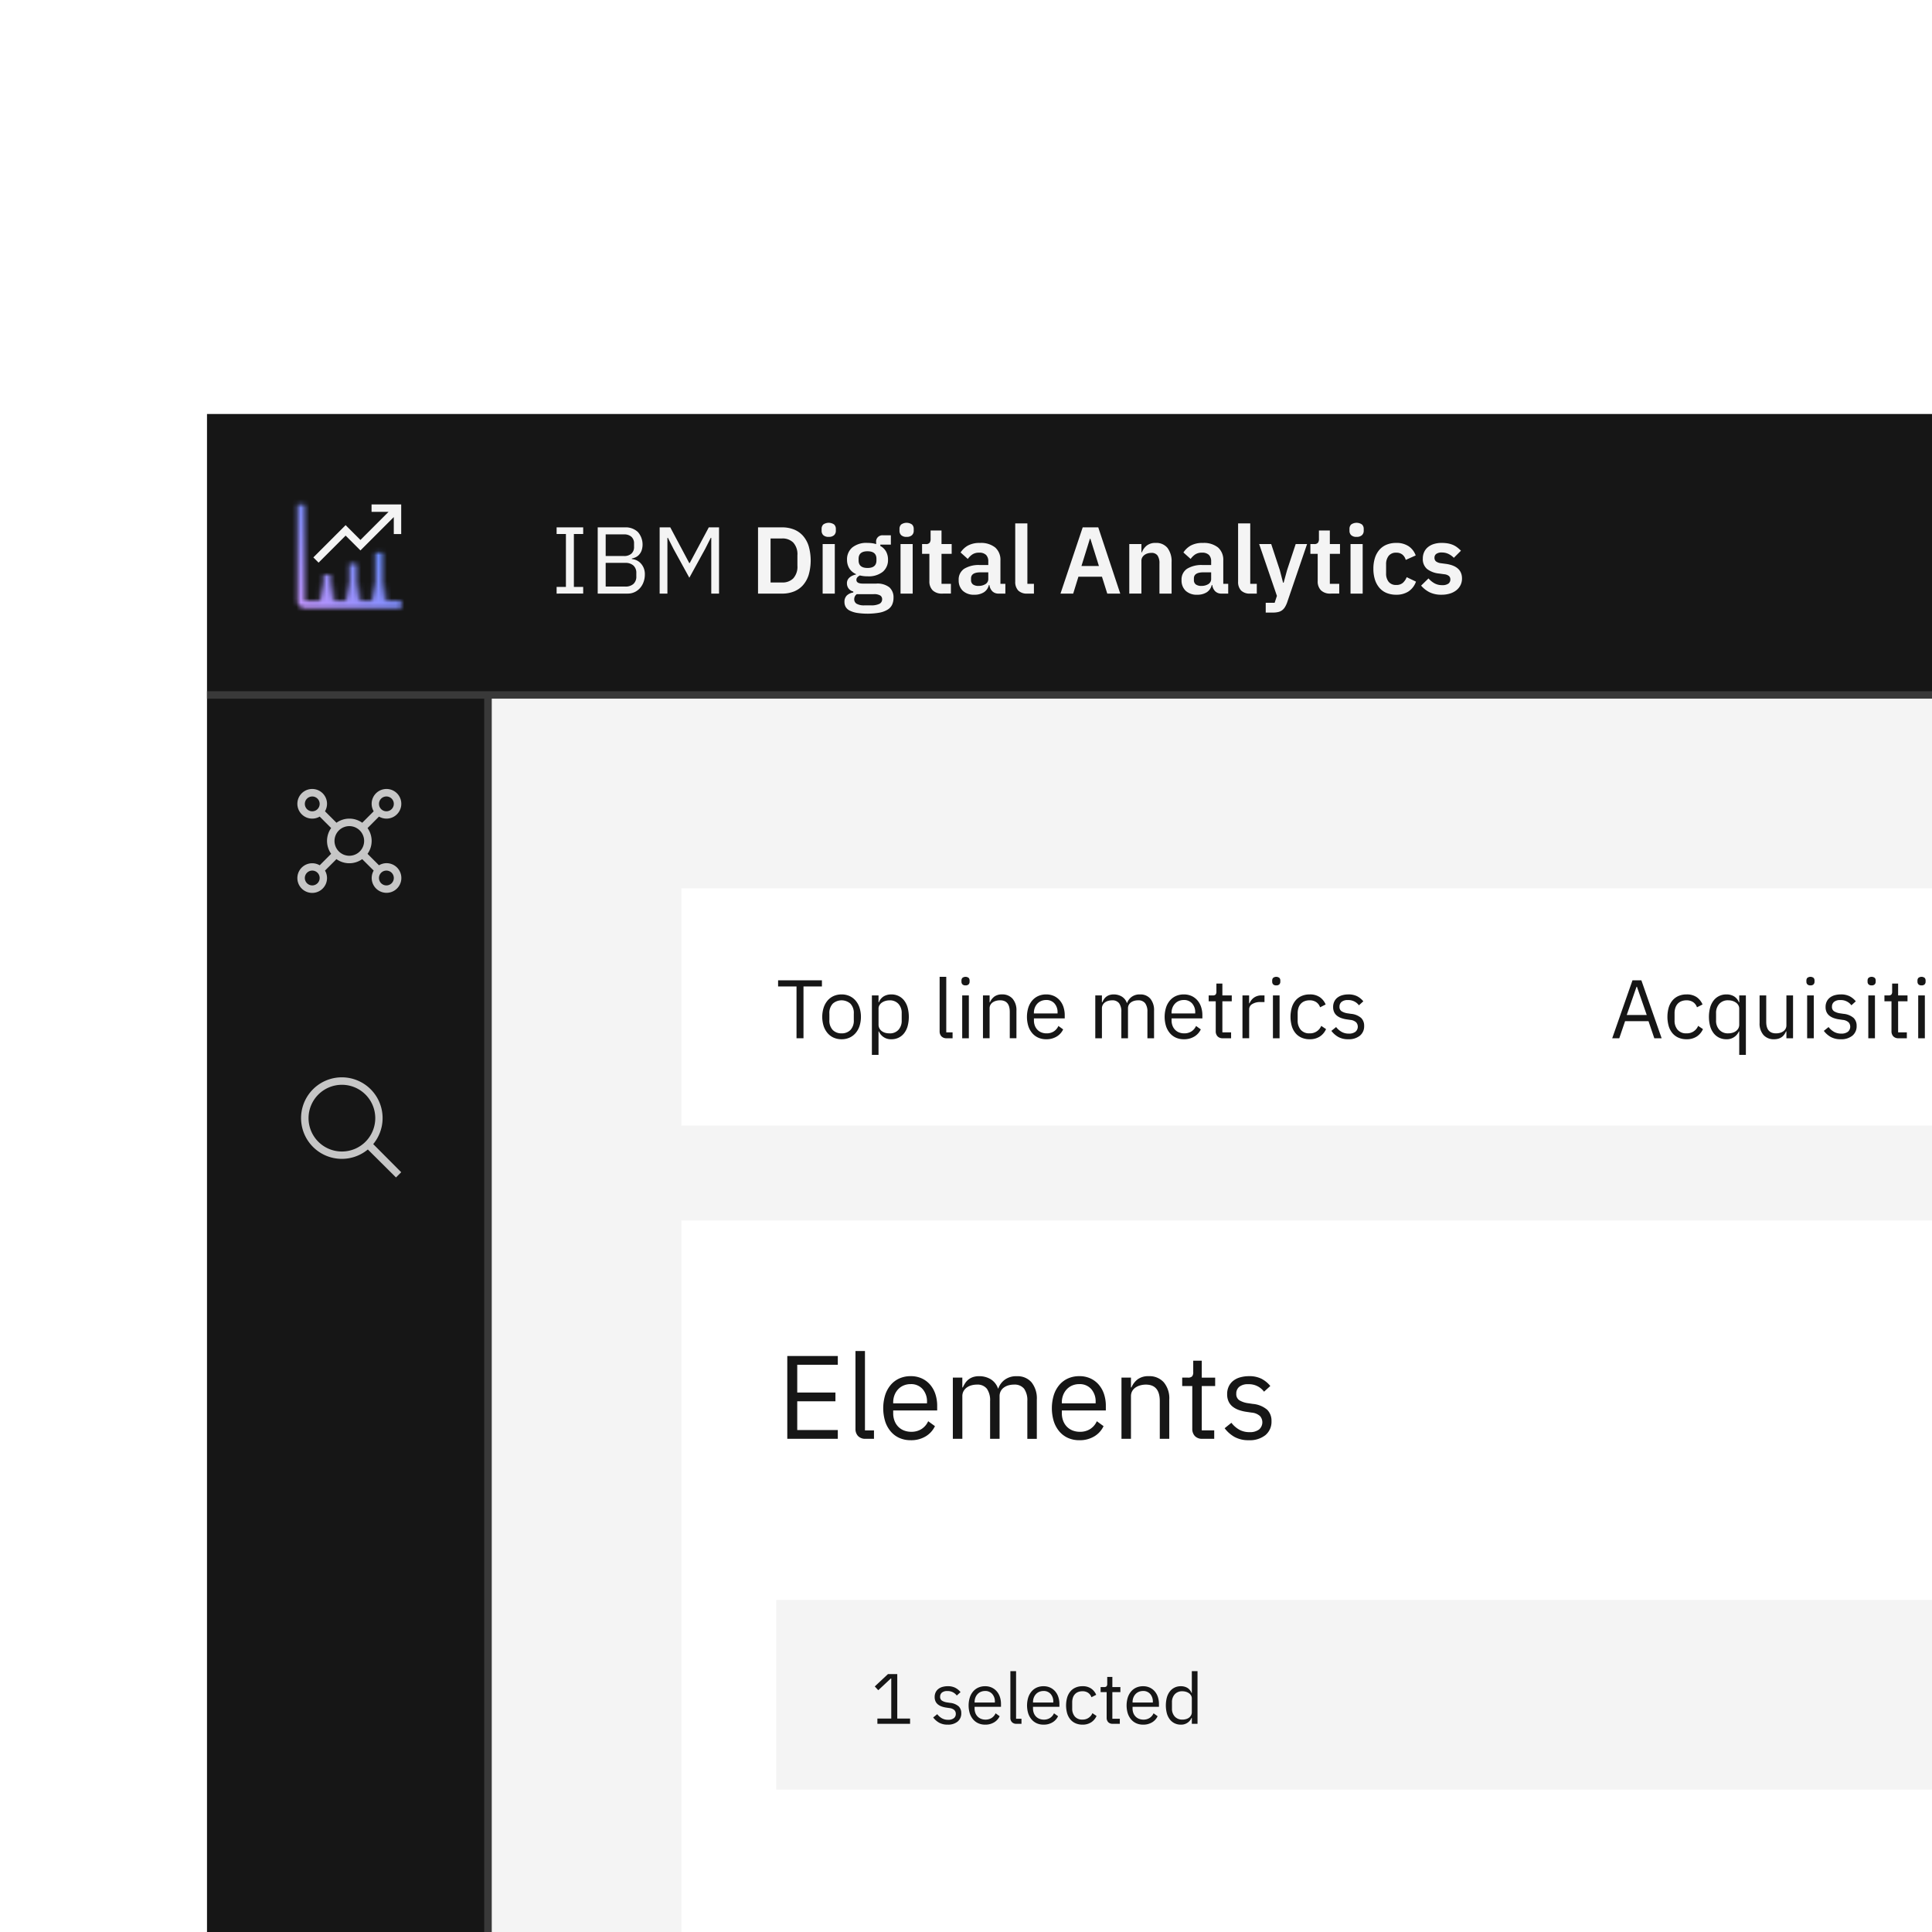
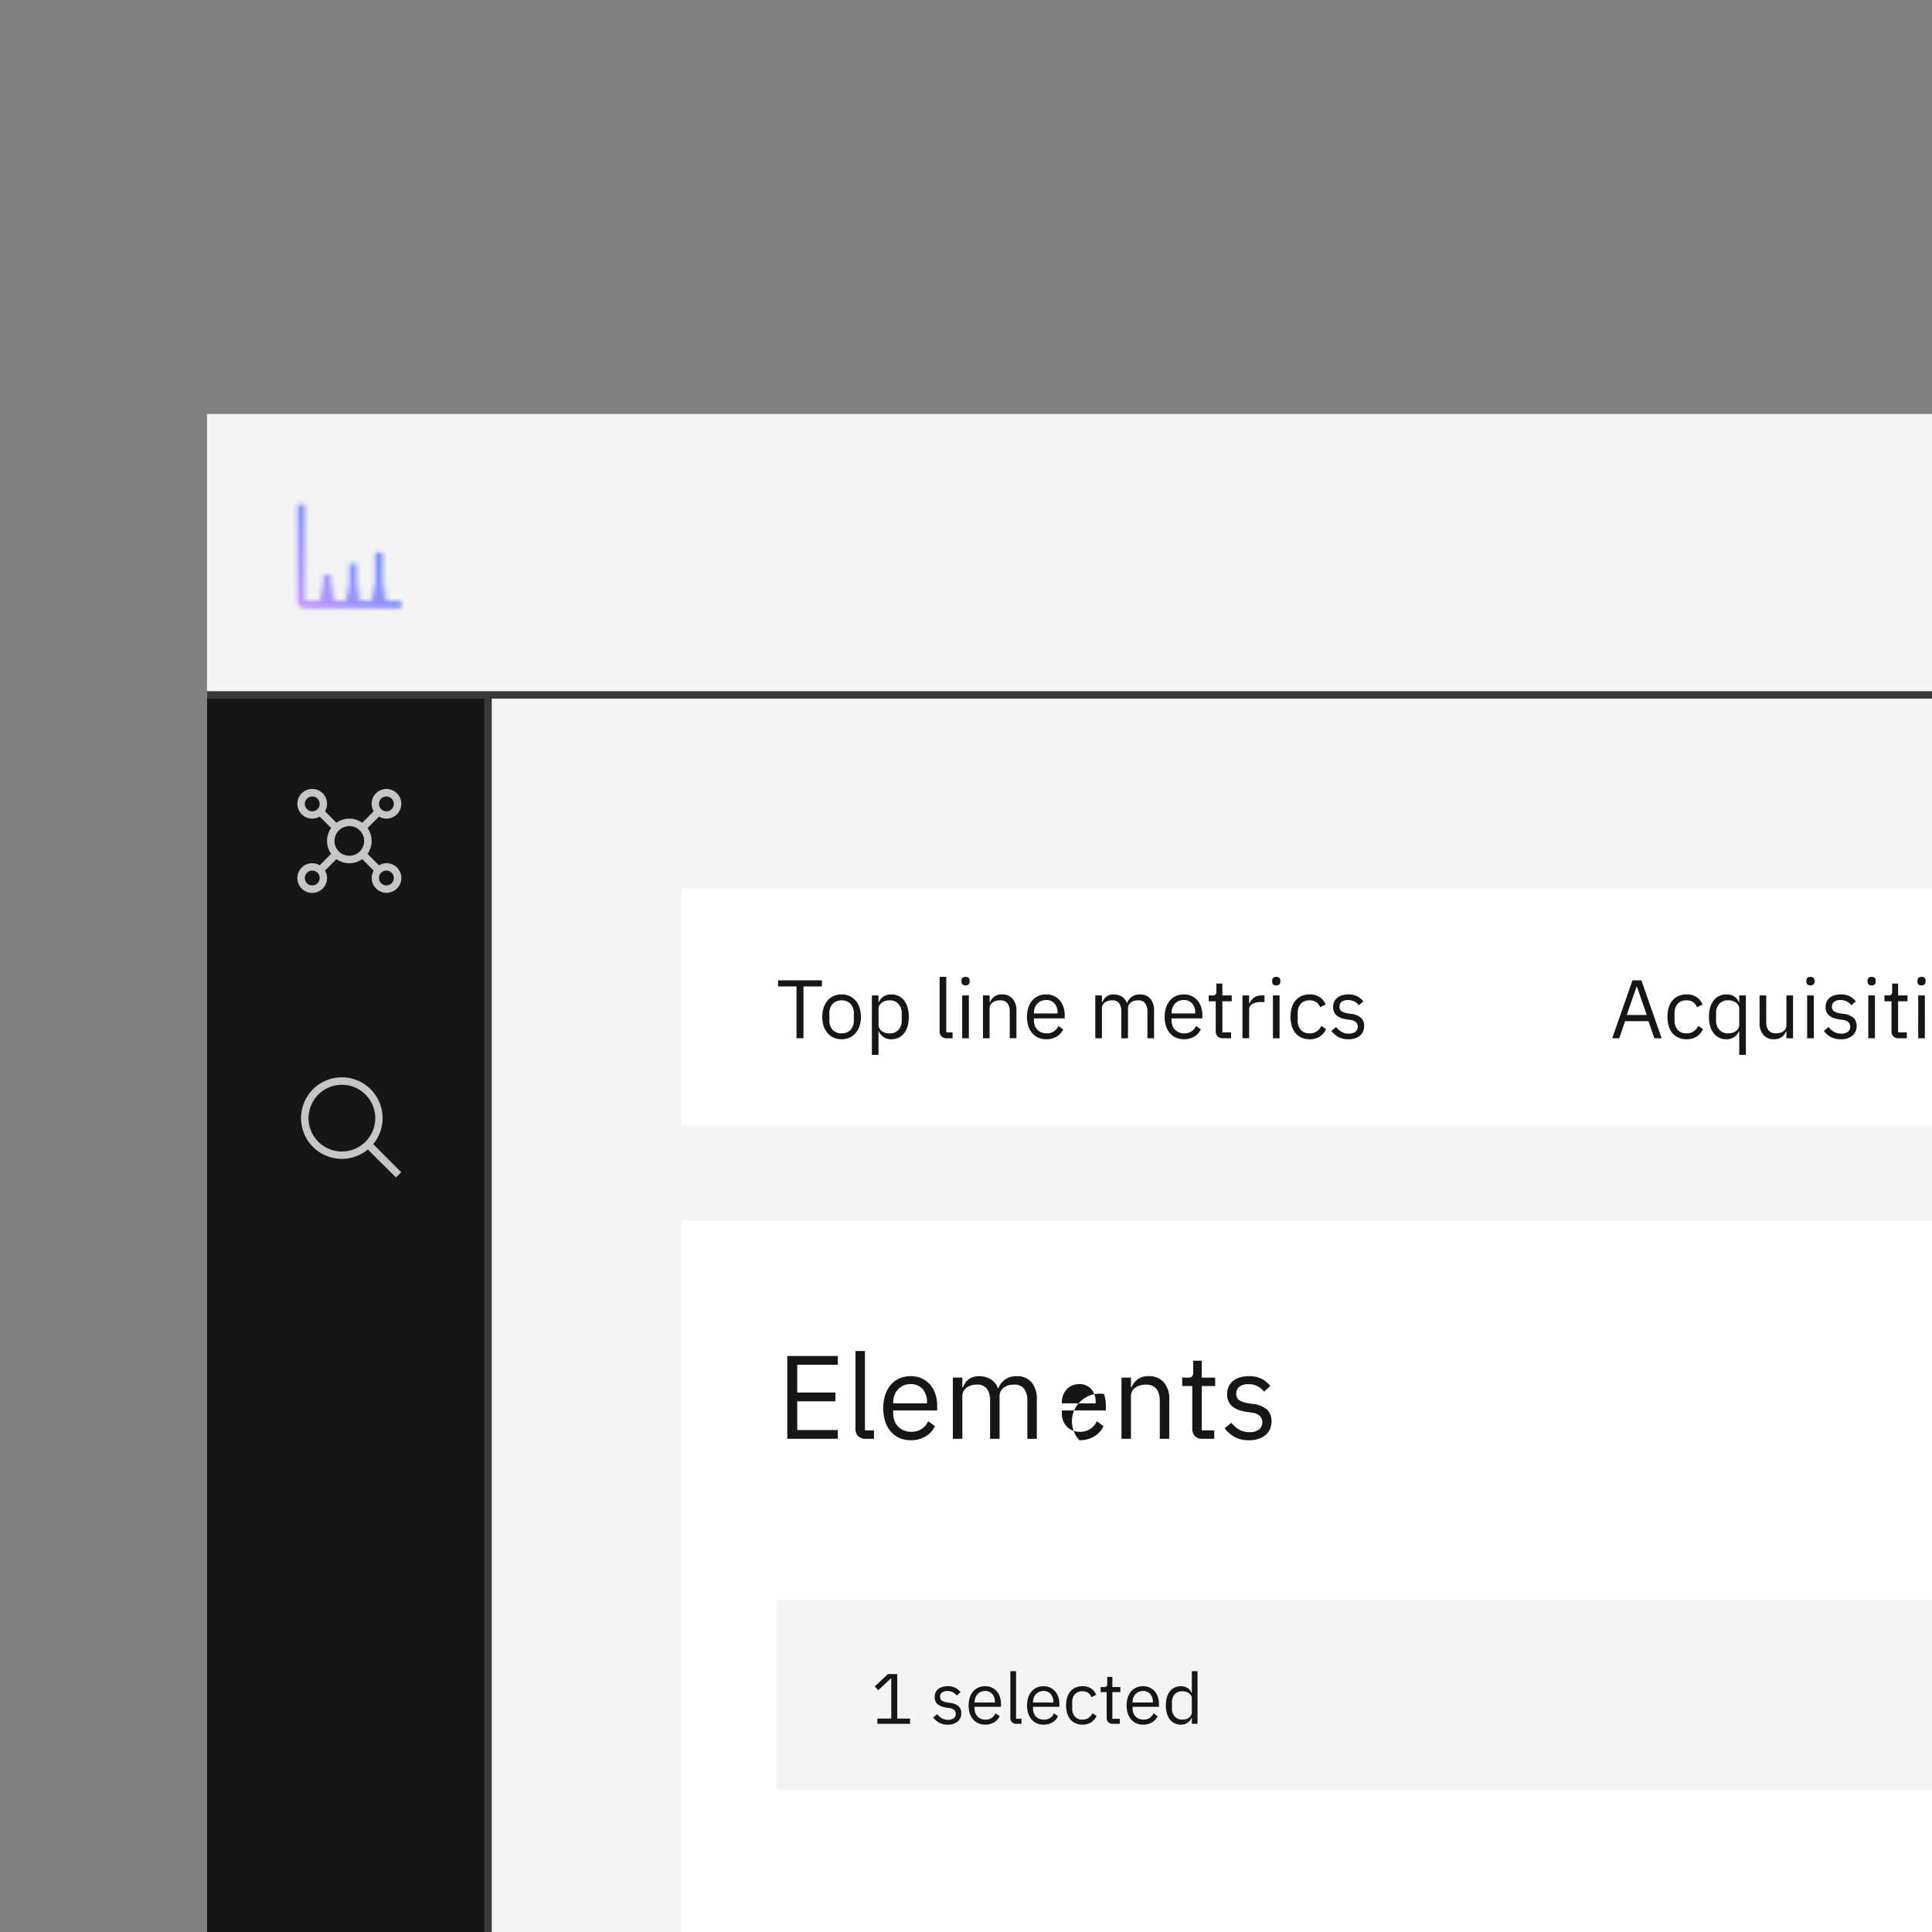
<svg xmlns="http://www.w3.org/2000/svg" xmlns:xlink="http://www.w3.org/1999/xlink" id="b51b0a53-8d11-4309-8efc-e3513145e799" data-name="Layer 1" viewBox="0 0 448 448">
  <rect x="0" y="0" width="448" height="448" fill="#808080" stroke="none" />
  <defs>
    <linearGradient id="f758afcd-ee10-4e95-844a-8135af5b9460" x1="1061.928" y1="-5180.948" x2="1067.084" y2="-5180.948" gradientTransform="translate(-982.646 5318.542)" gradientUnits="userSpaceOnUse">
      <stop offset="0" stop-opacity="0" />
      <stop offset="0.9" />
    </linearGradient>
    <linearGradient id="b707161c-b133-4f45-b0ee-00df46014488" x1="1061.928" y1="-5186.964" x2="1067.084" y2="-5186.964" gradientTransform="translate(-976.63 5324.558)" xlink:href="#f758afcd-ee10-4e95-844a-8135af5b9460" />
    <linearGradient id="b16276f2-9b50-40a9-ac1a-e7a96e59950f" x1="1061.928" y1="-5174.933" x2="1067.084" y2="-5174.933" gradientTransform="translate(-988.661 5312.526)" xlink:href="#f758afcd-ee10-4e95-844a-8135af5b9460" />
    <mask id="b88f9d3d-e974-4e27-a122-e175c0102ca3" x="67.251" y="115.25" width="27.5" height="27.5" maskUnits="userSpaceOnUse">
      <g>
        <rect x="81.001" y="130.719" width="1.719" height="8.594" fill="#fff" />
        <rect x="87.017" y="128.141" width="1.719" height="11.172" fill="#fff" />
        <rect x="74.985" y="133.297" width="1.719" height="6.016" fill="#fff" />
        <rect x="79.282" y="135.875" width="5.156" height="3.437" transform="translate(219.454 55.733) rotate(90)" fill="url(#f758afcd-ee10-4e95-844a-8135af5b9460)" />
        <rect x="85.298" y="135.875" width="5.156" height="3.437" transform="translate(225.47 49.718) rotate(90)" fill="url(#b707161c-b133-4f45-b0ee-00df46014488)" />
        <rect x="73.267" y="135.875" width="5.156" height="3.437" transform="translate(213.438 61.749) rotate(90)" fill="url(#b16276f2-9b50-40a9-ac1a-e7a96e59950f)" />
        <path d="M70.688,116.969H68.97v22.343a1.718,1.718,0,0,0,1.718,1.719H93.032v-1.719H70.688Z" fill="#fff" />
      </g>
    </mask>
    <linearGradient id="fa720c47-d279-4e24-9bfd-5d1e682589dc" x1="67.251" y1="142.75" x2="94.751" y2="115.25" gradientUnits="userSpaceOnUse">
      <stop offset="0.1" stop-color="#be95ff" />
      <stop offset="0.9" stop-color="#4589ff" />
    </linearGradient>
  </defs>
-   <rect id="afd42484-41d3-47c0-8875-dec624cd9e2f" data-name="path-1" x="0.001" width="448" height="448" fill="#fff" />
  <rect id="bf382f1f-e4b7-4ff3-9722-0695f8b8c4db" data-name="Rectangle" x="48.001" y="96" width="400" height="352" fill="#f4f4f4" />
  <rect id="bb4e349a-a935-4c19-875b-7a48385e71cf" data-name="transparent-rectangle" x="158.001" y="206" width="290" height="55" fill="#fff" />
  <rect id="bb913bd4-9d9f-4489-ada8-3787759e5e19" data-name="transparent-rectangle" x="158.001" y="283" width="290" height="165" fill="#fff" />
-   <rect x="48.001" y="96" width="400" height="66" fill="#161616" />
  <rect x="48.001" y="162" width="66" height="286" fill="#161616" />
  <rect x="48.001" y="160.281" width="399.999" height="1.719" fill="#393939" />
  <rect x="-29.858" y="304.141" width="286" height="1.719" transform="translate(418.142 191.858) rotate(90)" fill="#393939" />
  <g style="isolation: isolate">
    <path d="M182.559,333.632V314.438h11.715v2.034h-9.406v6.435h8.856v2.035h-8.856V331.6h9.406v2.035Z" fill="#161616" />
    <path d="M200.708,333.632a2.251,2.251,0,0,1-1.746-.646,2.325,2.325,0,0,1-.591-1.636V313.282h2.2v18.4h2.091v1.952Z" fill="#161616" />
    <path d="M211.186,333.962a6.371,6.371,0,0,1-2.627-.522,5.639,5.639,0,0,1-2.007-1.5,6.868,6.868,0,0,1-1.293-2.337,10.558,10.558,0,0,1,0-6.119,6.851,6.851,0,0,1,1.293-2.351,5.639,5.639,0,0,1,2.007-1.5,6.371,6.371,0,0,1,2.627-.523,6.035,6.035,0,0,1,2.557.521,5.672,5.672,0,0,1,1.925,1.439,6.42,6.42,0,0,1,1.224,2.178,8.607,8.607,0,0,1,.425,2.768v1.042h-10.2v.66a4.863,4.863,0,0,0,.289,1.691,4.01,4.01,0,0,0,.825,1.361,3.771,3.771,0,0,0,1.32.908,4.53,4.53,0,0,0,1.773.33,4.315,4.315,0,0,0,2.352-.633,4.152,4.152,0,0,0,1.554-1.815L216.8,330.7a5.474,5.474,0,0,1-2.145,2.366A6.459,6.459,0,0,1,211.186,333.962Zm0-13.007a4.186,4.186,0,0,0-1.651.315,3.684,3.684,0,0,0-1.278.888,4.142,4.142,0,0,0-.839,1.352,4.678,4.678,0,0,0-.3,1.709v.191h7.838v-.3a4.319,4.319,0,0,0-1.031-3.02A3.523,3.523,0,0,0,211.186,320.955Z" fill="#161616" />
    <path d="M220.948,333.632v-14.19h2.2v2.284h.11a7.318,7.318,0,0,1,.563-1.021,3.514,3.514,0,0,1,.771-.83,3.578,3.578,0,0,1,1.058-.559,4.519,4.519,0,0,1,1.43-.2,5.166,5.166,0,0,1,2.585.668,4.043,4.043,0,0,1,1.761,2.2h.055a4.343,4.343,0,0,1,1.443-2,4.436,4.436,0,0,1,2.874-.859,4.248,4.248,0,0,1,3.4,1.417,5.932,5.932,0,0,1,1.224,4v9.1h-2.2V324.9a4.654,4.654,0,0,0-.742-2.867,2.8,2.8,0,0,0-2.366-.964,4.632,4.632,0,0,0-1.251.165,3.4,3.4,0,0,0-1.058.5,2.4,2.4,0,0,0-.743.84,2.483,2.483,0,0,0-.275,1.2v9.866h-2.2V324.9a4.661,4.661,0,0,0-.742-2.867,2.735,2.735,0,0,0-2.311-.964,4.777,4.777,0,0,0-1.264.165,3.4,3.4,0,0,0-1.074.5,2.552,2.552,0,0,0-.755.84,2.389,2.389,0,0,0-.289,1.2v9.866Z" fill="#161616" />
-     <path d="M250.29,333.962a6.371,6.371,0,0,1-2.627-.522,5.657,5.657,0,0,1-2.007-1.5,6.885,6.885,0,0,1-1.293-2.337,10.558,10.558,0,0,1,0-6.119,6.867,6.867,0,0,1,1.293-2.351,5.657,5.657,0,0,1,2.007-1.5,6.371,6.371,0,0,1,2.627-.523,6.039,6.039,0,0,1,2.558.521,5.681,5.681,0,0,1,1.925,1.439A6.418,6.418,0,0,1,256,323.25a8.607,8.607,0,0,1,.426,2.768v1.042h-10.2v.66a4.84,4.84,0,0,0,.289,1.691,4.007,4.007,0,0,0,.824,1.361,3.78,3.78,0,0,0,1.32.908,4.539,4.539,0,0,0,1.774.33,4.314,4.314,0,0,0,2.351-.633,4.145,4.145,0,0,0,1.554-1.815L255.9,330.7a5.472,5.472,0,0,1-2.144,2.366A6.465,6.465,0,0,1,250.29,333.962Zm0-13.007a4.184,4.184,0,0,0-1.65.315,3.7,3.7,0,0,0-1.279.888,4.156,4.156,0,0,0-.838,1.352,4.658,4.658,0,0,0-.3,1.709v.191h7.838v-.3a4.315,4.315,0,0,0-1.032-3.02A3.52,3.52,0,0,0,250.29,320.955Z" fill="#161616" />
+     <path d="M250.29,333.962A6.418,6.418,0,0,1,256,323.25a8.607,8.607,0,0,1,.426,2.768v1.042h-10.2v.66a4.84,4.84,0,0,0,.289,1.691,4.007,4.007,0,0,0,.824,1.361,3.78,3.78,0,0,0,1.32.908,4.539,4.539,0,0,0,1.774.33,4.314,4.314,0,0,0,2.351-.633,4.145,4.145,0,0,0,1.554-1.815L255.9,330.7a5.472,5.472,0,0,1-2.144,2.366A6.465,6.465,0,0,1,250.29,333.962Zm0-13.007a4.184,4.184,0,0,0-1.65.315,3.7,3.7,0,0,0-1.279.888,4.156,4.156,0,0,0-.838,1.352,4.658,4.658,0,0,0-.3,1.709v.191h7.838v-.3a4.315,4.315,0,0,0-1.032-3.02A3.52,3.52,0,0,0,250.29,320.955Z" fill="#161616" />
    <path d="M260.053,333.632v-14.19h2.2v2.284h.11a4.627,4.627,0,0,1,1.472-1.906,4.16,4.16,0,0,1,2.543-.708,4.453,4.453,0,0,1,3.48,1.417,5.765,5.765,0,0,1,1.278,4v9.1h-2.2V324.9q0-3.831-3.217-3.831a4.941,4.941,0,0,0-1.279.165,3.718,3.718,0,0,0-1.114.5,2.442,2.442,0,0,0-.784.84,2.4,2.4,0,0,0-.289,1.2v9.866Z" fill="#161616" />
    <path d="M278.808,333.632a2.251,2.251,0,0,1-1.746-.644,2.4,2.4,0,0,1-.592-1.688V321.4h-2.337v-1.953h1.319a1.3,1.3,0,0,0,.977-.288,1.5,1.5,0,0,0,.262-1v-2.64h1.979v3.932h3.107V321.4H278.67V331.68h2.888v1.952Z" fill="#161616" />
    <path d="M289.587,333.962a6.635,6.635,0,0,1-3.313-.756,7.521,7.521,0,0,1-2.3-2.021l1.567-1.265a6.162,6.162,0,0,0,1.843,1.609,4.8,4.8,0,0,0,2.364.563,3.5,3.5,0,0,0,2.187-.6,2.2,2.2,0,0,0,.248-3.121,3.281,3.281,0,0,0-1.94-.811l-1.127-.165a9.4,9.4,0,0,1-1.815-.427,5.012,5.012,0,0,1-1.444-.77A3.3,3.3,0,0,1,284.9,325a3.9,3.9,0,0,1-.344-1.706,4.1,4.1,0,0,1,.385-1.829A3.678,3.678,0,0,1,286,320.157a4.6,4.6,0,0,1,1.609-.783,7.428,7.428,0,0,1,2.007-.262,6.271,6.271,0,0,1,2.9.6,6.521,6.521,0,0,1,2.049,1.678l-1.457,1.32a4.342,4.342,0,0,0-3.658-1.733,3.15,3.15,0,0,0-2.076.592,1.991,1.991,0,0,0-.7,1.608,1.684,1.684,0,0,0,.7,1.513,5.218,5.218,0,0,0,2.021.687l1.1.165a5.908,5.908,0,0,1,3.355,1.362,3.577,3.577,0,0,1,.99,2.626,4.021,4.021,0,0,1-1.4,3.245A5.794,5.794,0,0,1,289.587,333.962Z" fill="#161616" />
  </g>
  <g style="isolation: isolate">
    <path d="M186.316,228.743v12.012H184.7V228.743h-4.273v-1.424h10.164v1.424Z" fill="#161616" />
    <path d="M195.15,240.986a4.471,4.471,0,0,1-1.828-.366,3.941,3.941,0,0,1-1.415-1.049,4.942,4.942,0,0,1-.914-1.636,7.155,7.155,0,0,1,0-4.283,4.932,4.932,0,0,1,.914-1.646,3.964,3.964,0,0,1,1.415-1.049,4.471,4.471,0,0,1,1.828-.366,4.409,4.409,0,0,1,1.82.366,4.072,4.072,0,0,1,1.415,1.049,4.848,4.848,0,0,1,.924,1.646,7.176,7.176,0,0,1,0,4.283,4.858,4.858,0,0,1-.924,1.636,4.047,4.047,0,0,1-1.415,1.049A4.409,4.409,0,0,1,195.15,240.986Zm0-1.367a2.8,2.8,0,0,0,2.041-.77,3.143,3.143,0,0,0,.79-2.348v-1.425a3.143,3.143,0,0,0-.79-2.348,3.089,3.089,0,0,0-4.081,0,3.147,3.147,0,0,0-.789,2.348V236.5a3.147,3.147,0,0,0,.789,2.348A2.8,2.8,0,0,0,195.15,239.619Z" fill="#161616" />
    <path d="M202.178,230.822h1.539v1.6h.077a2.8,2.8,0,0,1,1.126-1.382,3.377,3.377,0,0,1,1.781-.448,3.774,3.774,0,0,1,1.675.366,3.645,3.645,0,0,1,1.28,1.039,4.788,4.788,0,0,1,.809,1.637,8.5,8.5,0,0,1,0,4.312,4.774,4.774,0,0,1-.809,1.636,3.634,3.634,0,0,1-1.28,1.039,3.774,3.774,0,0,1-1.675.366,3.01,3.01,0,0,1-2.907-1.83h-.077v5.449h-1.539Zm4.1,8.8a2.65,2.65,0,0,0,2.06-.822,3.072,3.072,0,0,0,.751-2.157v-1.7a3.073,3.073,0,0,0-.751-2.157,2.65,2.65,0,0,0-2.06-.822,3.347,3.347,0,0,0-.991.145,2.768,2.768,0,0,0-.818.4,1.9,1.9,0,0,0-.549.609,1.53,1.53,0,0,0-.2.764v3.715a1.792,1.792,0,0,0,.2.861,1.943,1.943,0,0,0,.549.638,2.483,2.483,0,0,0,.818.4A3.588,3.588,0,0,0,206.277,239.619Z" fill="#161616" />
    <path d="M219.521,240.755a1.578,1.578,0,0,1-1.223-.452,1.637,1.637,0,0,1-.413-1.146V226.51h1.539v12.878h1.464v1.367Z" fill="#161616" />
    <path d="M223.891,228.493a.938.938,0,0,1-.722-.241.888.888,0,0,1-.222-.625v-.251a.89.89,0,0,1,.222-.625,1.2,1.2,0,0,1,1.443,0,.885.885,0,0,1,.222.625v.251a.883.883,0,0,1-.222.625A.936.936,0,0,1,223.891,228.493Zm-.77,2.329h1.539v9.933h-1.539Z" fill="#161616" />
    <path d="M227.934,240.755v-9.933h1.539v1.6h.077a3.245,3.245,0,0,1,1.03-1.334,2.911,2.911,0,0,1,1.78-.5,3.121,3.121,0,0,1,2.436.991,4.035,4.035,0,0,1,.9,2.8v6.371H234.15v-6.116q0-2.68-2.251-2.681a3.5,3.5,0,0,0-.9.115,2.63,2.63,0,0,0-.78.348,1.719,1.719,0,0,0-.549.589,1.666,1.666,0,0,0-.2.838v6.907Z" fill="#161616" />
    <path d="M242.6,240.986a4.456,4.456,0,0,1-1.839-.366,3.94,3.94,0,0,1-1.405-1.049,4.805,4.805,0,0,1-.905-1.636,7.37,7.37,0,0,1,0-4.283,4.8,4.8,0,0,1,.905-1.646,3.963,3.963,0,0,1,1.405-1.049,4.456,4.456,0,0,1,1.839-.366,4.225,4.225,0,0,1,1.79.365,3.964,3.964,0,0,1,1.347,1.007,4.491,4.491,0,0,1,.857,1.525,6.039,6.039,0,0,1,.3,1.937v.73h-7.142v.461a3.392,3.392,0,0,0,.2,1.184,2.8,2.8,0,0,0,.578.953,2.614,2.614,0,0,0,.924.635,3.167,3.167,0,0,0,1.241.231,3.028,3.028,0,0,0,1.647-.442,2.907,2.907,0,0,0,1.087-1.271l1.1.794a3.832,3.832,0,0,1-1.5,1.657A4.527,4.527,0,0,1,242.6,240.986Zm0-9.1a2.934,2.934,0,0,0-1.156.22,2.607,2.607,0,0,0-.9.622,2.922,2.922,0,0,0-.587.947,3.255,3.255,0,0,0-.212,1.2V235h5.486v-.21a3.022,3.022,0,0,0-.721-2.114A2.466,2.466,0,0,0,242.6,231.881Z" fill="#161616" />
    <path d="M253.979,240.755v-9.933h1.539v1.6h.077a5.223,5.223,0,0,1,.394-.715,2.425,2.425,0,0,1,1.281-.972,3.145,3.145,0,0,1,1-.143,3.621,3.621,0,0,1,1.809.467,2.835,2.835,0,0,1,1.233,1.536h.038a3.038,3.038,0,0,1,1.01-1.4,3.1,3.1,0,0,1,2.012-.6,2.975,2.975,0,0,1,2.377.991,4.156,4.156,0,0,1,.858,2.8v6.371h-1.541v-6.116a3.251,3.251,0,0,0-.52-2.006,1.956,1.956,0,0,0-1.655-.675,3.286,3.286,0,0,0-.876.115,2.424,2.424,0,0,0-.742.348,1.7,1.7,0,0,0-.519.589,1.74,1.74,0,0,0-.192.838v6.907h-1.54v-6.116a3.251,3.251,0,0,0-.52-2.006,1.913,1.913,0,0,0-1.617-.675,3.394,3.394,0,0,0-.886.115,2.393,2.393,0,0,0-.75.348,1.786,1.786,0,0,0-.53.589,1.666,1.666,0,0,0-.2.838v6.907Z" fill="#161616" />
    <path d="M274.518,240.986a4.456,4.456,0,0,1-1.839-.366,3.94,3.94,0,0,1-1.4-1.049,4.805,4.805,0,0,1-.9-1.636,7.37,7.37,0,0,1,0-4.283,4.8,4.8,0,0,1,.9-1.646,3.963,3.963,0,0,1,1.4-1.049,4.456,4.456,0,0,1,1.839-.366,4.225,4.225,0,0,1,1.79.365,3.964,3.964,0,0,1,1.347,1.007,4.491,4.491,0,0,1,.857,1.525,6.039,6.039,0,0,1,.3,1.937v.73h-7.142v.461a3.392,3.392,0,0,0,.2,1.184,2.8,2.8,0,0,0,.578.953,2.614,2.614,0,0,0,.924.635,3.167,3.167,0,0,0,1.241.231,3.028,3.028,0,0,0,1.647-.442,2.907,2.907,0,0,0,1.087-1.271l1.1.794a3.832,3.832,0,0,1-1.5,1.657A4.527,4.527,0,0,1,274.518,240.986Zm0-9.1a2.934,2.934,0,0,0-1.156.22,2.607,2.607,0,0,0-.9.622,2.922,2.922,0,0,0-.587.947,3.255,3.255,0,0,0-.212,1.2V235h5.486v-.21a3.022,3.022,0,0,0-.721-2.114A2.466,2.466,0,0,0,274.518,231.881Z" fill="#161616" />
    <path d="M283.546,240.755a1.577,1.577,0,0,1-1.223-.451,1.68,1.68,0,0,1-.414-1.182v-6.933h-1.635v-1.367h.923a.907.907,0,0,0,.684-.2,1.055,1.055,0,0,0,.183-.7V228.07h1.385v2.752h2.176v1.367h-2.176v7.2h2.022v1.367Z" fill="#161616" />
    <path d="M288.108,240.755v-9.933h1.54v1.829h.1a3,3,0,0,1,.963-1.27,2.957,2.957,0,0,1,1.905-.559h.6v1.54h-.9a3.47,3.47,0,0,0-1.954.472,1.389,1.389,0,0,0-.7,1.184v6.737Z" fill="#161616" />
    <path d="M295.942,228.493a.936.936,0,0,1-.721-.241.883.883,0,0,1-.222-.625v-.251a.885.885,0,0,1,.222-.625,1.2,1.2,0,0,1,1.443,0,.885.885,0,0,1,.222.625v.251a.883.883,0,0,1-.222.625A.938.938,0,0,1,295.942,228.493Zm-.769,2.329h1.539v9.933h-1.539Z" fill="#161616" />
    <path d="M303.681,240.986a4.567,4.567,0,0,1-1.867-.366,3.809,3.809,0,0,1-1.4-1.039,4.621,4.621,0,0,1-.866-1.636,7.923,7.923,0,0,1,0-4.312,4.635,4.635,0,0,1,.866-1.637,3.82,3.82,0,0,1,1.4-1.039,4.567,4.567,0,0,1,1.867-.366,3.984,3.984,0,0,1,2.378.645,3.944,3.944,0,0,1,1.338,1.684l-1.29.655a2.337,2.337,0,0,0-.886-1.193,2.652,2.652,0,0,0-1.54-.424,3.089,3.089,0,0,0-1.213.221,2.377,2.377,0,0,0-.866.616,2.586,2.586,0,0,0-.52.944,3.992,3.992,0,0,0-.173,1.2v1.693a3.226,3.226,0,0,0,.7,2.147,2.551,2.551,0,0,0,2.07.837,2.793,2.793,0,0,0,2.695-1.732l1.116.75a3.943,3.943,0,0,1-1.433,1.714A4.2,4.2,0,0,1,303.681,240.986Z" fill="#161616" />
    <path d="M312.651,240.986a4.655,4.655,0,0,1-2.319-.529,5.261,5.261,0,0,1-1.607-1.415l1.1-.886a4.309,4.309,0,0,0,1.29,1.126,3.353,3.353,0,0,0,1.656.395,2.452,2.452,0,0,0,1.53-.423,1.539,1.539,0,0,0,.174-2.185,2.3,2.3,0,0,0-1.358-.568l-.789-.116a6.478,6.478,0,0,1-1.27-.3,3.533,3.533,0,0,1-1.011-.539,2.312,2.312,0,0,1-.674-.837,2.741,2.741,0,0,1-.24-1.194,2.855,2.855,0,0,1,.27-1.28,2.55,2.55,0,0,1,.74-.914,3.23,3.23,0,0,1,1.127-.549,5.188,5.188,0,0,1,1.4-.183,4.4,4.4,0,0,1,2.03.423,4.558,4.558,0,0,1,1.435,1.175l-1.021.924a3.052,3.052,0,0,0-.963-.837,3.087,3.087,0,0,0-1.6-.376,2.2,2.2,0,0,0-1.453.414,1.4,1.4,0,0,0-.492,1.126,1.178,1.178,0,0,0,.492,1.059,3.652,3.652,0,0,0,1.415.481l.769.115a4.128,4.128,0,0,1,2.349.954,2.5,2.5,0,0,1,.693,1.838,2.812,2.812,0,0,1-.981,2.271A4.057,4.057,0,0,1,312.651,240.986Z" fill="#161616" />
  </g>
  <g style="isolation: isolate">
    <path d="M383.608,240.755l-1.347-3.965h-5.429l-1.348,3.965h-1.636l4.7-13.436h2.06l4.7,13.436Zm-4.023-11.935h-.1l-2.271,6.545h4.64Z" fill="#161616" />
    <path d="M391.076,240.986a4.574,4.574,0,0,1-1.867-.366,3.8,3.8,0,0,1-1.395-1.039,4.639,4.639,0,0,1-.867-1.636,7.948,7.948,0,0,1,0-4.312,4.652,4.652,0,0,1,.867-1.637,3.808,3.808,0,0,1,1.395-1.039,4.574,4.574,0,0,1,1.867-.366,3.98,3.98,0,0,1,2.378.645,3.937,3.937,0,0,1,1.338,1.684l-1.29.655a2.337,2.337,0,0,0-.886-1.193,2.652,2.652,0,0,0-1.54-.424,3.089,3.089,0,0,0-1.213.221,2.394,2.394,0,0,0-.866.616,2.6,2.6,0,0,0-.519.944,3.961,3.961,0,0,0-.173,1.2v1.693a3.221,3.221,0,0,0,.7,2.147,2.549,2.549,0,0,0,2.069.837,2.8,2.8,0,0,0,2.7-1.732l1.116.75a3.945,3.945,0,0,1-1.434,1.714A4.2,4.2,0,0,1,391.076,240.986Z" fill="#161616" />
    <path d="M403.3,239.156h-.076a3.034,3.034,0,0,1-2.908,1.83,3.769,3.769,0,0,1-1.674-.366,3.646,3.646,0,0,1-1.281-1.039,4.773,4.773,0,0,1-.808-1.636,8.47,8.47,0,0,1,0-4.312,4.787,4.787,0,0,1,.808-1.637,3.657,3.657,0,0,1,1.281-1.039,3.769,3.769,0,0,1,1.674-.366,3.374,3.374,0,0,1,1.781.448,2.8,2.8,0,0,1,1.127,1.382h.076v-1.6h1.54v13.783H403.3Zm-2.56.463a3.59,3.59,0,0,0,.992-.135,2.493,2.493,0,0,0,.818-.4,1.955,1.955,0,0,0,.549-.638,1.8,1.8,0,0,0,.2-.861v-3.715a1.539,1.539,0,0,0-.2-.764,1.909,1.909,0,0,0-.549-.609,2.78,2.78,0,0,0-.818-.4,3.348,3.348,0,0,0-.992-.145,2.647,2.647,0,0,0-2.059.822,3.073,3.073,0,0,0-.751,2.157v1.7a3.072,3.072,0,0,0,.751,2.157A2.647,2.647,0,0,0,400.74,239.619Z" fill="#161616" />
    <path d="M414.234,239.156h-.077a4.583,4.583,0,0,1-.375.677,2.538,2.538,0,0,1-.549.591,2.581,2.581,0,0,1-.789.41,3.467,3.467,0,0,1-1.078.152,3.146,3.146,0,0,1-2.445-.991,4.008,4.008,0,0,1-.9-2.8v-6.372h1.54v6.116q0,2.68,2.271,2.681a3.467,3.467,0,0,0,.9-.115,2.454,2.454,0,0,0,.769-.348,1.736,1.736,0,0,0,.539-.588,1.714,1.714,0,0,0,.2-.859v-6.887h1.54v9.933h-1.54Z" fill="#161616" />
    <path d="M419.816,228.493a.937.937,0,0,1-.721-.241.883.883,0,0,1-.222-.625v-.251a.885.885,0,0,1,.222-.625,1.2,1.2,0,0,1,1.443,0,.885.885,0,0,1,.222.625v.251a.883.883,0,0,1-.222.625A.938.938,0,0,1,419.816,228.493Zm-.769,2.329h1.539v9.933h-1.539Z" fill="#161616" />
    <path d="M426.843,240.986a4.652,4.652,0,0,1-2.319-.529,5.253,5.253,0,0,1-1.608-1.415l1.1-.886a4.3,4.3,0,0,0,1.29,1.126,3.346,3.346,0,0,0,1.655.395,2.452,2.452,0,0,0,1.53-.423,1.539,1.539,0,0,0,.174-2.185,2.3,2.3,0,0,0-1.357-.568l-.789-.116a6.488,6.488,0,0,1-1.271-.3,3.546,3.546,0,0,1-1.011-.539,2.309,2.309,0,0,1-.673-.837,2.726,2.726,0,0,1-.241-1.194,2.855,2.855,0,0,1,.27-1.28,2.571,2.571,0,0,1,.74-.914,3.247,3.247,0,0,1,1.127-.549,5.193,5.193,0,0,1,1.405-.183,4.407,4.407,0,0,1,2.031.423,4.554,4.554,0,0,1,1.434,1.175l-1.02.924a3.042,3.042,0,0,0-2.561-1.213,2.2,2.2,0,0,0-1.453.414,1.4,1.4,0,0,0-.491,1.126,1.179,1.179,0,0,0,.491,1.059,3.658,3.658,0,0,0,1.415.481l.77.115a4.128,4.128,0,0,1,2.348.954,2.5,2.5,0,0,1,.694,1.838,2.813,2.813,0,0,1-.982,2.271A4.054,4.054,0,0,1,426.843,240.986Z" fill="#161616" />
    <path d="M434,228.493a.94.94,0,0,1-.722-.241.887.887,0,0,1-.221-.625v-.251a.889.889,0,0,1,.221-.625,1.2,1.2,0,0,1,1.444,0,.889.889,0,0,1,.221.625v.251a.887.887,0,0,1-.221.625A.94.94,0,0,1,434,228.493Zm-.77,2.329h1.54v9.933h-1.54Z" fill="#161616" />
    <path d="M440.241,240.755a1.574,1.574,0,0,1-1.222-.451,1.676,1.676,0,0,1-.414-1.182v-6.933h-1.636v-1.367h.924a.9.9,0,0,0,.683-.2,1.055,1.055,0,0,0,.183-.7V228.07h1.386v2.752h2.175v1.367h-2.175v7.2h2.021v1.367Z" fill="#161616" />
    <path d="M445.573,228.493a.936.936,0,0,1-.721-.241.883.883,0,0,1-.222-.625v-.251a.885.885,0,0,1,.222-.625,1.2,1.2,0,0,1,1.443,0,.89.89,0,0,1,.222.625v.251a.888.888,0,0,1-.222.625A.938.938,0,0,1,445.573,228.493Zm-.769,2.329h1.539v9.933H444.8Z" fill="#161616" />
  </g>
  <rect id="b11c94f8-d9cb-41ff-9546-5e40b3d0903e" data-name="transparent-rectangle" x="180.001" y="371" width="268" height="44" fill="#f4f4f4" />
  <g style="isolation: isolate">
    <path d="M203.453,399.719V398.5h3.218v-9.273h-.116l-2.9,2.706-.808-.875L205.9,388.2h2.162v10.3h2.969v1.221Z" fill="#161616" />
    <path d="M219.755,399.917a3.975,3.975,0,0,1-1.988-.454,4.512,4.512,0,0,1-1.378-1.213l.94-.759a3.713,3.713,0,0,0,1.106.966,2.886,2.886,0,0,0,1.419.338,2.1,2.1,0,0,0,1.312-.363,1.216,1.216,0,0,0,.47-1.023,1.229,1.229,0,0,0-.321-.85,1.977,1.977,0,0,0-1.164-.487l-.676-.1a5.591,5.591,0,0,1-1.089-.256,3,3,0,0,1-.866-.462,1.984,1.984,0,0,1-.579-.717,2.348,2.348,0,0,1-.206-1.023,2.465,2.465,0,0,1,.232-1.1,2.2,2.2,0,0,1,.635-.783,2.751,2.751,0,0,1,.965-.47,4.444,4.444,0,0,1,1.2-.157,3.755,3.755,0,0,1,1.74.363,3.883,3.883,0,0,1,1.229,1.006l-.874.792a2.616,2.616,0,0,0-.825-.717,2.65,2.65,0,0,0-1.369-.322,1.891,1.891,0,0,0-1.246.354,1.2,1.2,0,0,0-.421.966,1.011,1.011,0,0,0,.421.907,3.135,3.135,0,0,0,1.213.413l.66.1a3.543,3.543,0,0,1,2.013.817,2.148,2.148,0,0,1,.593,1.575,2.411,2.411,0,0,1-.841,1.947A3.475,3.475,0,0,1,219.755,399.917Z" fill="#161616" />
    <path d="M228.434,399.917a3.82,3.82,0,0,1-1.576-.314,3.382,3.382,0,0,1-1.205-.9,4.128,4.128,0,0,1-.775-1.4,6.329,6.329,0,0,1,0-3.671,4.115,4.115,0,0,1,.775-1.41,3.4,3.4,0,0,1,1.205-.9,3.82,3.82,0,0,1,1.576-.313,3.621,3.621,0,0,1,1.534.312,3.386,3.386,0,0,1,1.155.864,3.846,3.846,0,0,1,.735,1.307,5.193,5.193,0,0,1,.255,1.66v.625h-6.122v.4a2.924,2.924,0,0,0,.174,1.015,2.39,2.39,0,0,0,.5.817,2.26,2.26,0,0,0,.792.544,2.72,2.72,0,0,0,1.064.2,2.592,2.592,0,0,0,1.411-.379,2.492,2.492,0,0,0,.932-1.089l.941.681a3.291,3.291,0,0,1-1.287,1.419A3.881,3.881,0,0,1,228.434,399.917Zm0-7.8a2.512,2.512,0,0,0-.991.189,2.22,2.22,0,0,0-.766.533,2.485,2.485,0,0,0-.5.812,2.8,2.8,0,0,0-.182,1.024v.115h4.7v-.18a2.589,2.589,0,0,0-.619-1.812A2.11,2.11,0,0,0,228.434,392.112Z" fill="#161616" />
    <path d="M235.693,399.719a1.352,1.352,0,0,1-1.047-.388,1.4,1.4,0,0,1-.355-.982v-10.84h1.32v11.038h1.254v1.172Z" fill="#161616" />
    <path d="M241.98,399.917a3.828,3.828,0,0,1-1.577-.314,3.387,3.387,0,0,1-1.2-.9,4.128,4.128,0,0,1-.775-1.4,6.307,6.307,0,0,1,0-3.671,4.115,4.115,0,0,1,.775-1.41,3.4,3.4,0,0,1,1.2-.9,3.828,3.828,0,0,1,1.577-.313,3.621,3.621,0,0,1,1.534.312,3.386,3.386,0,0,1,1.155.864,3.828,3.828,0,0,1,.734,1.307,5.165,5.165,0,0,1,.256,1.66v.625h-6.122v.4a2.924,2.924,0,0,0,.174,1.015,2.39,2.39,0,0,0,.495.817,2.26,2.26,0,0,0,.792.544,2.72,2.72,0,0,0,1.064.2,2.592,2.592,0,0,0,1.411-.379,2.492,2.492,0,0,0,.932-1.089l.941.681a3.291,3.291,0,0,1-1.287,1.419A3.881,3.881,0,0,1,241.98,399.917Zm0-7.8a2.512,2.512,0,0,0-.991.189,2.211,2.211,0,0,0-.766.533,2.485,2.485,0,0,0-.5.812,2.8,2.8,0,0,0-.182,1.024v.115h4.7v-.18a2.589,2.589,0,0,0-.619-1.812A2.11,2.11,0,0,0,241.98,392.112Z" fill="#161616" />
    <path d="M251.005,399.917a3.923,3.923,0,0,1-1.6-.314,3.251,3.251,0,0,1-1.2-.891,3.984,3.984,0,0,1-.742-1.4,6.8,6.8,0,0,1,0-3.7,3.988,3.988,0,0,1,.742-1.4,3.273,3.273,0,0,1,1.2-.891,3.923,3.923,0,0,1,1.6-.313,3.411,3.411,0,0,1,2.038.553A3.363,3.363,0,0,1,254.19,393l-1.106.561a2.008,2.008,0,0,0-.759-1.023,2.276,2.276,0,0,0-1.32-.363,2.643,2.643,0,0,0-1.039.19,2.043,2.043,0,0,0-.743.528,2.24,2.24,0,0,0-.446.809,3.438,3.438,0,0,0-.148,1.031v1.452a2.759,2.759,0,0,0,.6,1.839,2.181,2.181,0,0,0,1.773.718,2.4,2.4,0,0,0,2.311-1.485l.957.644a3.392,3.392,0,0,1-1.23,1.468A3.6,3.6,0,0,1,251.005,399.917Z" fill="#161616" />
    <path d="M258.018,399.719a1.351,1.351,0,0,1-1.048-.387,1.439,1.439,0,0,1-.355-1.013v-5.943h-1.4v-1.171h.792a.779.779,0,0,0,.586-.173.906.906,0,0,0,.156-.6v-1.584h1.189v2.36H259.8v1.171h-1.864v6.171h1.732v1.172Z" fill="#161616" />
    <path d="M265.064,399.917a3.828,3.828,0,0,1-1.577-.314,3.387,3.387,0,0,1-1.2-.9,4.128,4.128,0,0,1-.775-1.4,6.307,6.307,0,0,1,0-3.671,4.115,4.115,0,0,1,.775-1.41,3.4,3.4,0,0,1,1.2-.9,3.828,3.828,0,0,1,1.577-.313,3.621,3.621,0,0,1,1.534.312,3.386,3.386,0,0,1,1.155.864,3.844,3.844,0,0,1,.734,1.307,5.165,5.165,0,0,1,.256,1.66v.625h-6.122v.4a2.924,2.924,0,0,0,.174,1.015,2.39,2.39,0,0,0,.5.817,2.26,2.26,0,0,0,.792.544,2.72,2.72,0,0,0,1.064.2,2.592,2.592,0,0,0,1.411-.379,2.492,2.492,0,0,0,.932-1.089l.941.681a3.291,3.291,0,0,1-1.287,1.419A3.881,3.881,0,0,1,265.064,399.917Zm0-7.8a2.512,2.512,0,0,0-.991.189,2.211,2.211,0,0,0-.766.533,2.485,2.485,0,0,0-.5.812,2.8,2.8,0,0,0-.182,1.024v.115h4.7v-.18a2.589,2.589,0,0,0-.619-1.812A2.11,2.11,0,0,0,265.064,392.112Z" fill="#161616" />
    <path d="M276.366,398.349H276.3a2.6,2.6,0,0,1-2.491,1.568,3.233,3.233,0,0,1-1.436-.314,3.1,3.1,0,0,1-1.1-.891,4.08,4.08,0,0,1-.692-1.4,7.264,7.264,0,0,1,0-3.7,4.085,4.085,0,0,1,.692-1.4,3.125,3.125,0,0,1,1.1-.891,3.233,3.233,0,0,1,1.436-.313,2.9,2.9,0,0,1,1.526.384,2.394,2.394,0,0,1,.965,1.184h.066v-5.066h1.321v12.21h-1.321Zm-2.194.4a3.046,3.046,0,0,0,.85-.116,2.138,2.138,0,0,0,.7-.34,1.643,1.643,0,0,0,.469-.547,1.524,1.524,0,0,0,.174-.738V393.82a1.3,1.3,0,0,0-.174-.655,1.62,1.62,0,0,0-.469-.522,2.381,2.381,0,0,0-.7-.34,2.875,2.875,0,0,0-.85-.125,2.275,2.275,0,0,0-1.766.7,2.64,2.64,0,0,0-.643,1.849v1.459a2.641,2.641,0,0,0,.643,1.85A2.275,2.275,0,0,0,274.172,398.745Z" fill="#161616" />
  </g>
  <g style="isolation: isolate">
    <path d="M129.071,137.644V136.1h2.156V123.828h-2.156v-1.54h6.161v1.54h-2.157V136.1h2.157v1.54Z" fill="#f4f4f4" />
    <path d="M138.6,122.288h6.314a4.081,4.081,0,0,1,3,1.078,4.394,4.394,0,0,1,.847,4.334,3.025,3.025,0,0,1-.616.979,2.5,2.5,0,0,1-.814.572,3.784,3.784,0,0,1-.814.253v.132a3.117,3.117,0,0,1,.935.22,3.046,3.046,0,0,1,.979.627,3.58,3.58,0,0,1,.781,1.1,3.754,3.754,0,0,1,.319,1.617,5.073,5.073,0,0,1-.3,1.76,4.3,4.3,0,0,1-.824,1.408,3.838,3.838,0,0,1-1.255.935,3.663,3.663,0,0,1-1.584.341H138.6Zm1.847,6.644h4.247a2.486,2.486,0,0,0,1.716-.55,2.013,2.013,0,0,0,.616-1.584v-.748a2.016,2.016,0,0,0-.616-1.584,2.491,2.491,0,0,0-1.716-.55h-4.247Zm0,7.084H145a2.721,2.721,0,0,0,1.87-.6,2.245,2.245,0,0,0,.682-1.771v-.748a2.245,2.245,0,0,0-.682-1.771,2.721,2.721,0,0,0-1.87-.605h-4.555Z" fill="#f4f4f4" />
    <path d="M164.931,124.708h-.11l-1.3,2.574-3.675,6.688-3.674-6.688-1.3-2.574h-.11v12.936h-1.8V122.288h2.464l4.4,8.272h.11l4.422-8.272h2.376v15.356h-1.8Z" fill="#f4f4f4" />
    <path d="M175.776,122.288h5.588a7.331,7.331,0,0,1,2.718.484,5.551,5.551,0,0,1,2.09,1.441,6.562,6.562,0,0,1,1.342,2.4,12.16,12.16,0,0,1,0,6.71,6.562,6.562,0,0,1-1.342,2.4,5.551,5.551,0,0,1-2.09,1.441,7.311,7.311,0,0,1-2.718.484h-5.588Zm5.588,12.782a3.49,3.49,0,0,0,2.585-.957,4,4,0,0,0,.957-2.937v-2.42a4,4,0,0,0-.957-2.937,3.49,3.49,0,0,0-2.585-.957h-2.683V135.07Z" fill="#f4f4f4" />
    <path d="M192.167,124.488a1.707,1.707,0,0,1-1.265-.4,1.394,1.394,0,0,1-.385-1.012v-.44a1.394,1.394,0,0,1,.385-1.012,2.2,2.2,0,0,1,2.519,0,1.369,1.369,0,0,1,.4,1.012v.44a1.369,1.369,0,0,1-.4,1.012A1.715,1.715,0,0,1,192.167,124.488Zm-1.408,1.672h2.816v11.484h-2.816Z" fill="#f4f4f4" />
    <path d="M207.192,138.612a3.772,3.772,0,0,1-.319,1.595,2.706,2.706,0,0,1-1.045,1.155,5.674,5.674,0,0,1-1.87.7,16.286,16.286,0,0,1-5.258.055,5.927,5.927,0,0,1-1.661-.528,2.209,2.209,0,0,1-.934-.847,2.271,2.271,0,0,1-.287-1.144,2.035,2.035,0,0,1,.54-1.507,2.649,2.649,0,0,1,1.506-.693v-.242a1.873,1.873,0,0,1-1.089-.694,2,2,0,0,1-.384-1.223,1.677,1.677,0,0,1,.175-.782,1.846,1.846,0,0,1,.473-.584,2.943,2.943,0,0,1,.671-.407,4.026,4.026,0,0,1,.792-.254v-.088a3.44,3.44,0,0,1-1.573-1.341,3.792,3.792,0,0,1-.517-2,3.584,3.584,0,0,1,1.21-2.825,5.2,5.2,0,0,1,3.542-1.066,8.236,8.236,0,0,1,1.045.066,4.723,4.723,0,0,1,.957.22v-.374a1.459,1.459,0,0,1,1.628-1.672h1.782v2.156h-2.442v.308a3.336,3.336,0,0,1,1.343,1.32,3.875,3.875,0,0,1,.439,1.87,3.539,3.539,0,0,1-1.2,2.794,5.232,5.232,0,0,1-3.553,1.056,6.923,6.923,0,0,1-1.76-.2,1.913,1.913,0,0,0-.572.407.874.874,0,0,0-.242.627q0,.858,1.5.858h3.08a4.488,4.488,0,0,1,3.069.869A3.09,3.09,0,0,1,207.192,138.612Zm-2.64.33a.989.989,0,0,0-.44-.858,2.757,2.757,0,0,0-1.518-.308h-3.916a1.4,1.4,0,0,0-.594,1.188,1.185,1.185,0,0,0,.55,1.034,3.473,3.473,0,0,0,1.87.374h1.408a4.321,4.321,0,0,0,2.013-.352A1.157,1.157,0,0,0,204.552,138.942Zm-3.388-7.238q2.069,0,2.069-1.75v-.372q0-1.749-2.069-1.75t-2.068,1.75v.372Q199.1,131.7,201.164,131.7Z" fill="#f4f4f4" />
    <path d="M210.229,124.488a1.707,1.707,0,0,1-1.265-.4,1.39,1.39,0,0,1-.386-1.012v-.44a1.39,1.39,0,0,1,.386-1.012,2.2,2.2,0,0,1,2.519,0,1.373,1.373,0,0,1,.395,1.012v.44a1.373,1.373,0,0,1-.395,1.012A1.715,1.715,0,0,1,210.229,124.488Zm-1.409,1.672h2.817v11.484H208.82Z" fill="#f4f4f4" />
    <path d="M218.478,137.644a3,3,0,0,1-2.211-.757,2.921,2.921,0,0,1-.759-2.162v-6.3h-1.694V126.16h.879a1.053,1.053,0,0,0,.87-.3,1.437,1.437,0,0,0,.231-.891v-1.958h2.529v3.146h2.355v2.266h-2.355v6.952H220.5v2.266Z" fill="#f4f4f4" />
    <path d="M231.567,137.644a1.971,1.971,0,0,1-1.462-.539,2.472,2.472,0,0,1-.671-1.441H229.3a2.694,2.694,0,0,1-1.166,1.683,3.973,3.973,0,0,1-2.178.561,3.72,3.72,0,0,1-2.706-.921,3.27,3.27,0,0,1-.945-2.456,2.978,2.978,0,0,1,1.275-2.643,6.436,6.436,0,0,1,3.63-.866h1.958v-.836a2.078,2.078,0,0,0-.506-1.5,2.173,2.173,0,0,0-1.628-.528,2.7,2.7,0,0,0-1.594.429,4.216,4.216,0,0,0-1.024,1.023l-1.672-1.5a4.858,4.858,0,0,1,1.695-1.6,5.564,5.564,0,0,1,2.793-.609,5.248,5.248,0,0,1,3.542,1.054,3.8,3.8,0,0,1,1.21,3.029v5.4h1.144v2.266Zm-4.664-1.782a2.957,2.957,0,0,0,1.606-.415,1.356,1.356,0,0,0,.66-1.224v-1.507h-1.8q-2.2,0-2.2,1.4v.372a1.213,1.213,0,0,0,.451,1.037A2.1,2.1,0,0,0,226.9,135.862Z" fill="#f4f4f4" />
    <path d="M238.233,137.644a2.8,2.8,0,0,1-2.134-.726,2.876,2.876,0,0,1-.682-2.046V121.364h2.816v14.014h1.518v2.266Z" fill="#f4f4f4" />
    <path d="M256.757,137.644l-1.232-3.916h-5.456l-1.21,3.916h-2.948l5.149-15.356h3.607l5.1,15.356Zm-3.916-12.716h-.109l-1.958,6.314h4.047Z" fill="#f4f4f4" />
    <path d="M261.861,137.644V126.16h2.817v1.914h.109a3.68,3.68,0,0,1,1.112-1.551,3.2,3.2,0,0,1,2.1-.627,3.311,3.311,0,0,1,2.729,1.166,5.157,5.157,0,0,1,.946,3.322v7.26h-2.816V130.67a3.177,3.177,0,0,0-.441-1.848,1.661,1.661,0,0,0-1.451-.616,2.987,2.987,0,0,0-.848.121,2.384,2.384,0,0,0-.725.352,1.853,1.853,0,0,0-.518.572,1.572,1.572,0,0,0-.2.8v7.59Z" fill="#f4f4f4" />
    <path d="M283.245,137.644a1.975,1.975,0,0,1-1.463-.539,2.478,2.478,0,0,1-.671-1.441h-.132a2.7,2.7,0,0,1-1.166,1.683,3.973,3.973,0,0,1-2.178.561,3.72,3.72,0,0,1-2.706-.921,3.27,3.27,0,0,1-.946-2.456,2.976,2.976,0,0,1,1.276-2.643,6.431,6.431,0,0,1,3.63-.866h1.958v-.836a2.078,2.078,0,0,0-.506-1.5,2.173,2.173,0,0,0-1.628-.528,2.7,2.7,0,0,0-1.6.429,4.23,4.23,0,0,0-1.023,1.023l-1.672-1.5a4.864,4.864,0,0,1,1.694-1.6,5.568,5.568,0,0,1,2.794-.609,5.248,5.248,0,0,1,3.542,1.054,3.8,3.8,0,0,1,1.21,3.029v5.4h1.144v2.266Zm-4.664-1.782a2.957,2.957,0,0,0,1.606-.415,1.356,1.356,0,0,0,.66-1.224v-1.507h-1.8q-2.2,0-2.2,1.4v.372a1.211,1.211,0,0,0,.451,1.037A2.1,2.1,0,0,0,278.581,135.862Z" fill="#f4f4f4" />
-     <path d="M289.911,137.644a2.806,2.806,0,0,1-2.135-.726,2.876,2.876,0,0,1-.681-2.046V121.364h2.816v14.014h1.518v2.266Z" fill="#f4f4f4" />
    <path d="M300.449,126.16h2.64l-4.619,13.53a5.976,5.976,0,0,1-.5,1.067,2.67,2.67,0,0,1-.65.737,2.431,2.431,0,0,1-.9.418,5.117,5.117,0,0,1-1.232.132H293.5v-2.266h2.069l.527-1.6L291.98,126.16h2.794l2,6.059.749,2.9h.131l.792-2.9Z" fill="#f4f4f4" />
    <path d="M308.523,137.644a3,3,0,0,1-2.211-.757,2.921,2.921,0,0,1-.759-2.162v-6.3h-1.695V126.16h.88a1.053,1.053,0,0,0,.87-.3,1.437,1.437,0,0,0,.231-.891v-1.958h2.529v3.146h2.355v2.266h-2.355v6.952h2.179v2.266Z" fill="#f4f4f4" />
-     <path d="M314.572,124.488a1.7,1.7,0,0,1-1.264-.4,1.39,1.39,0,0,1-.386-1.012v-.44a1.39,1.39,0,0,1,.386-1.012,2.2,2.2,0,0,1,2.518,0,1.37,1.37,0,0,1,.4,1.012v.44a1.37,1.37,0,0,1-.4,1.012A1.712,1.712,0,0,1,314.572,124.488Zm-1.408,1.672h2.817v11.484h-2.817Z" fill="#f4f4f4" />
    <path d="M323.769,137.908a5.779,5.779,0,0,1-2.267-.418,4.374,4.374,0,0,1-1.66-1.21,5.445,5.445,0,0,1-1.024-1.9,8.268,8.268,0,0,1-.351-2.5,8.162,8.162,0,0,1,.351-2.486,5.35,5.35,0,0,1,1.024-1.881,4.434,4.434,0,0,1,1.66-1.2,5.8,5.8,0,0,1,2.267-.418,5,5,0,0,1,2.871.77,4.323,4.323,0,0,1,1.638,2.134l-2.309,1.034a2.406,2.406,0,0,0-.737-1.2,2.143,2.143,0,0,0-1.463-.473,2.11,2.11,0,0,0-1.772.748,3.1,3.1,0,0,0-.583,1.958v2.09a3.045,3.045,0,0,0,.583,1.947,2.124,2.124,0,0,0,1.772.737,2.191,2.191,0,0,0,1.561-.517,3.537,3.537,0,0,0,.859-1.287l2.156,1.034a4.513,4.513,0,0,1-1.738,2.277A5.094,5.094,0,0,1,323.769,137.908Z" fill="#f4f4f4" />
    <path d="M334.283,137.908a6.159,6.159,0,0,1-2.771-.561,6.4,6.4,0,0,1-1.981-1.551l1.716-1.672a5.213,5.213,0,0,0,1.4,1.144,3.557,3.557,0,0,0,1.749.418,2.4,2.4,0,0,0,1.463-.352,1.161,1.161,0,0,0,.451-.968,1.044,1.044,0,0,0-.32-.8,2.021,2.021,0,0,0-1.089-.407L333.756,133a5.443,5.443,0,0,1-2.85-1.067,2.975,2.975,0,0,1-.978-2.409,3.58,3.58,0,0,1,.307-1.507,3.209,3.209,0,0,1,.88-1.144,4.052,4.052,0,0,1,1.375-.726,5.943,5.943,0,0,1,1.793-.253,8.232,8.232,0,0,1,1.486.121,5.4,5.4,0,0,1,1.176.352,4.53,4.53,0,0,1,.968.572,8.964,8.964,0,0,1,.859.759l-1.651,1.65a4.348,4.348,0,0,0-1.21-.88,3.4,3.4,0,0,0-1.54-.352,2.12,2.12,0,0,0-1.33.33,1.051,1.051,0,0,0-.407.858,1.087,1.087,0,0,0,.341.869,2.358,2.358,0,0,0,1.155.429l1.166.154q3.717.528,3.718,3.388a3.431,3.431,0,0,1-.341,1.529,3.5,3.5,0,0,1-.957,1.188,4.521,4.521,0,0,1-1.485.77A6.456,6.456,0,0,1,334.283,137.908Z" fill="#f4f4f4" />
  </g>
  <g>
    <g mask="url(#b88f9d3d-e974-4e27-a122-e175c0102ca3)">
      <rect x="67.251" y="115.25" width="27.5" height="27.5" fill="url(#fa720c47-d279-4e24-9bfd-5d1e682589dc)" />
    </g>
    <polygon points="93.032 116.969 93.032 116.969 86.157 116.969 86.157 118.687 90.099 118.687 83.579 125.207 80.142 121.769 72.659 129.252 73.874 130.467 80.142 124.2 83.579 127.637 91.313 119.903 91.313 123.844 93.032 123.844 93.032 116.969" fill="#f4f4f4" />
  </g>
  <g>
    <rect x="67.251" y="181.25" width="27.5" height="27.5" fill="none" />
    <path d="M89.6,205.312a1.719,1.719,0,1,1,1.718-1.718A1.718,1.718,0,0,1,89.6,205.312ZM81,198.437a3.435,3.435,0,1,1,2.431-1.006A3.438,3.438,0,0,1,81,198.437Zm-8.594,6.875a1.719,1.719,0,1,1,1.719-1.718A1.719,1.719,0,0,1,72.407,205.312Zm-1.719-18.906a1.719,1.719,0,1,1,.5,1.216A1.719,1.719,0,0,1,70.688,186.406ZM89.6,184.687a1.719,1.719,0,1,1-1.719,1.719A1.719,1.719,0,0,1,89.6,184.687Zm0,15.469a3.44,3.44,0,0,0-1.719.49l-2.655-2.655a5.158,5.158,0,0,0,0-5.973l2.655-2.664a3.438,3.438,0,1,0-1.229-1.229l-2.655,2.655a5.158,5.158,0,0,0-5.973,0l-2.664-2.655a3.438,3.438,0,1,0-1.229,1.229l2.655,2.655a5.158,5.158,0,0,0,0,5.973l-2.655,2.664a3.438,3.438,0,1,0,1.229,1.229l2.655-2.655a5.158,5.158,0,0,0,5.973,0l2.664,2.655a3.438,3.438,0,1,0,2.948-1.719Z" fill="#c6c6c6" />
  </g>
  <g>
    <rect x="67.251" y="247.25" width="27.5" height="27.5" fill="none" />
    <path d="M71.548,259.281a7.735,7.735,0,1,1,7.734,7.735A7.734,7.734,0,0,1,71.548,259.281ZM93.032,271.82,86.544,265.3a9.453,9.453,0,1,0-1.246,1.246l6.523,6.488Z" fill="#c6c6c6" />
  </g>
</svg>